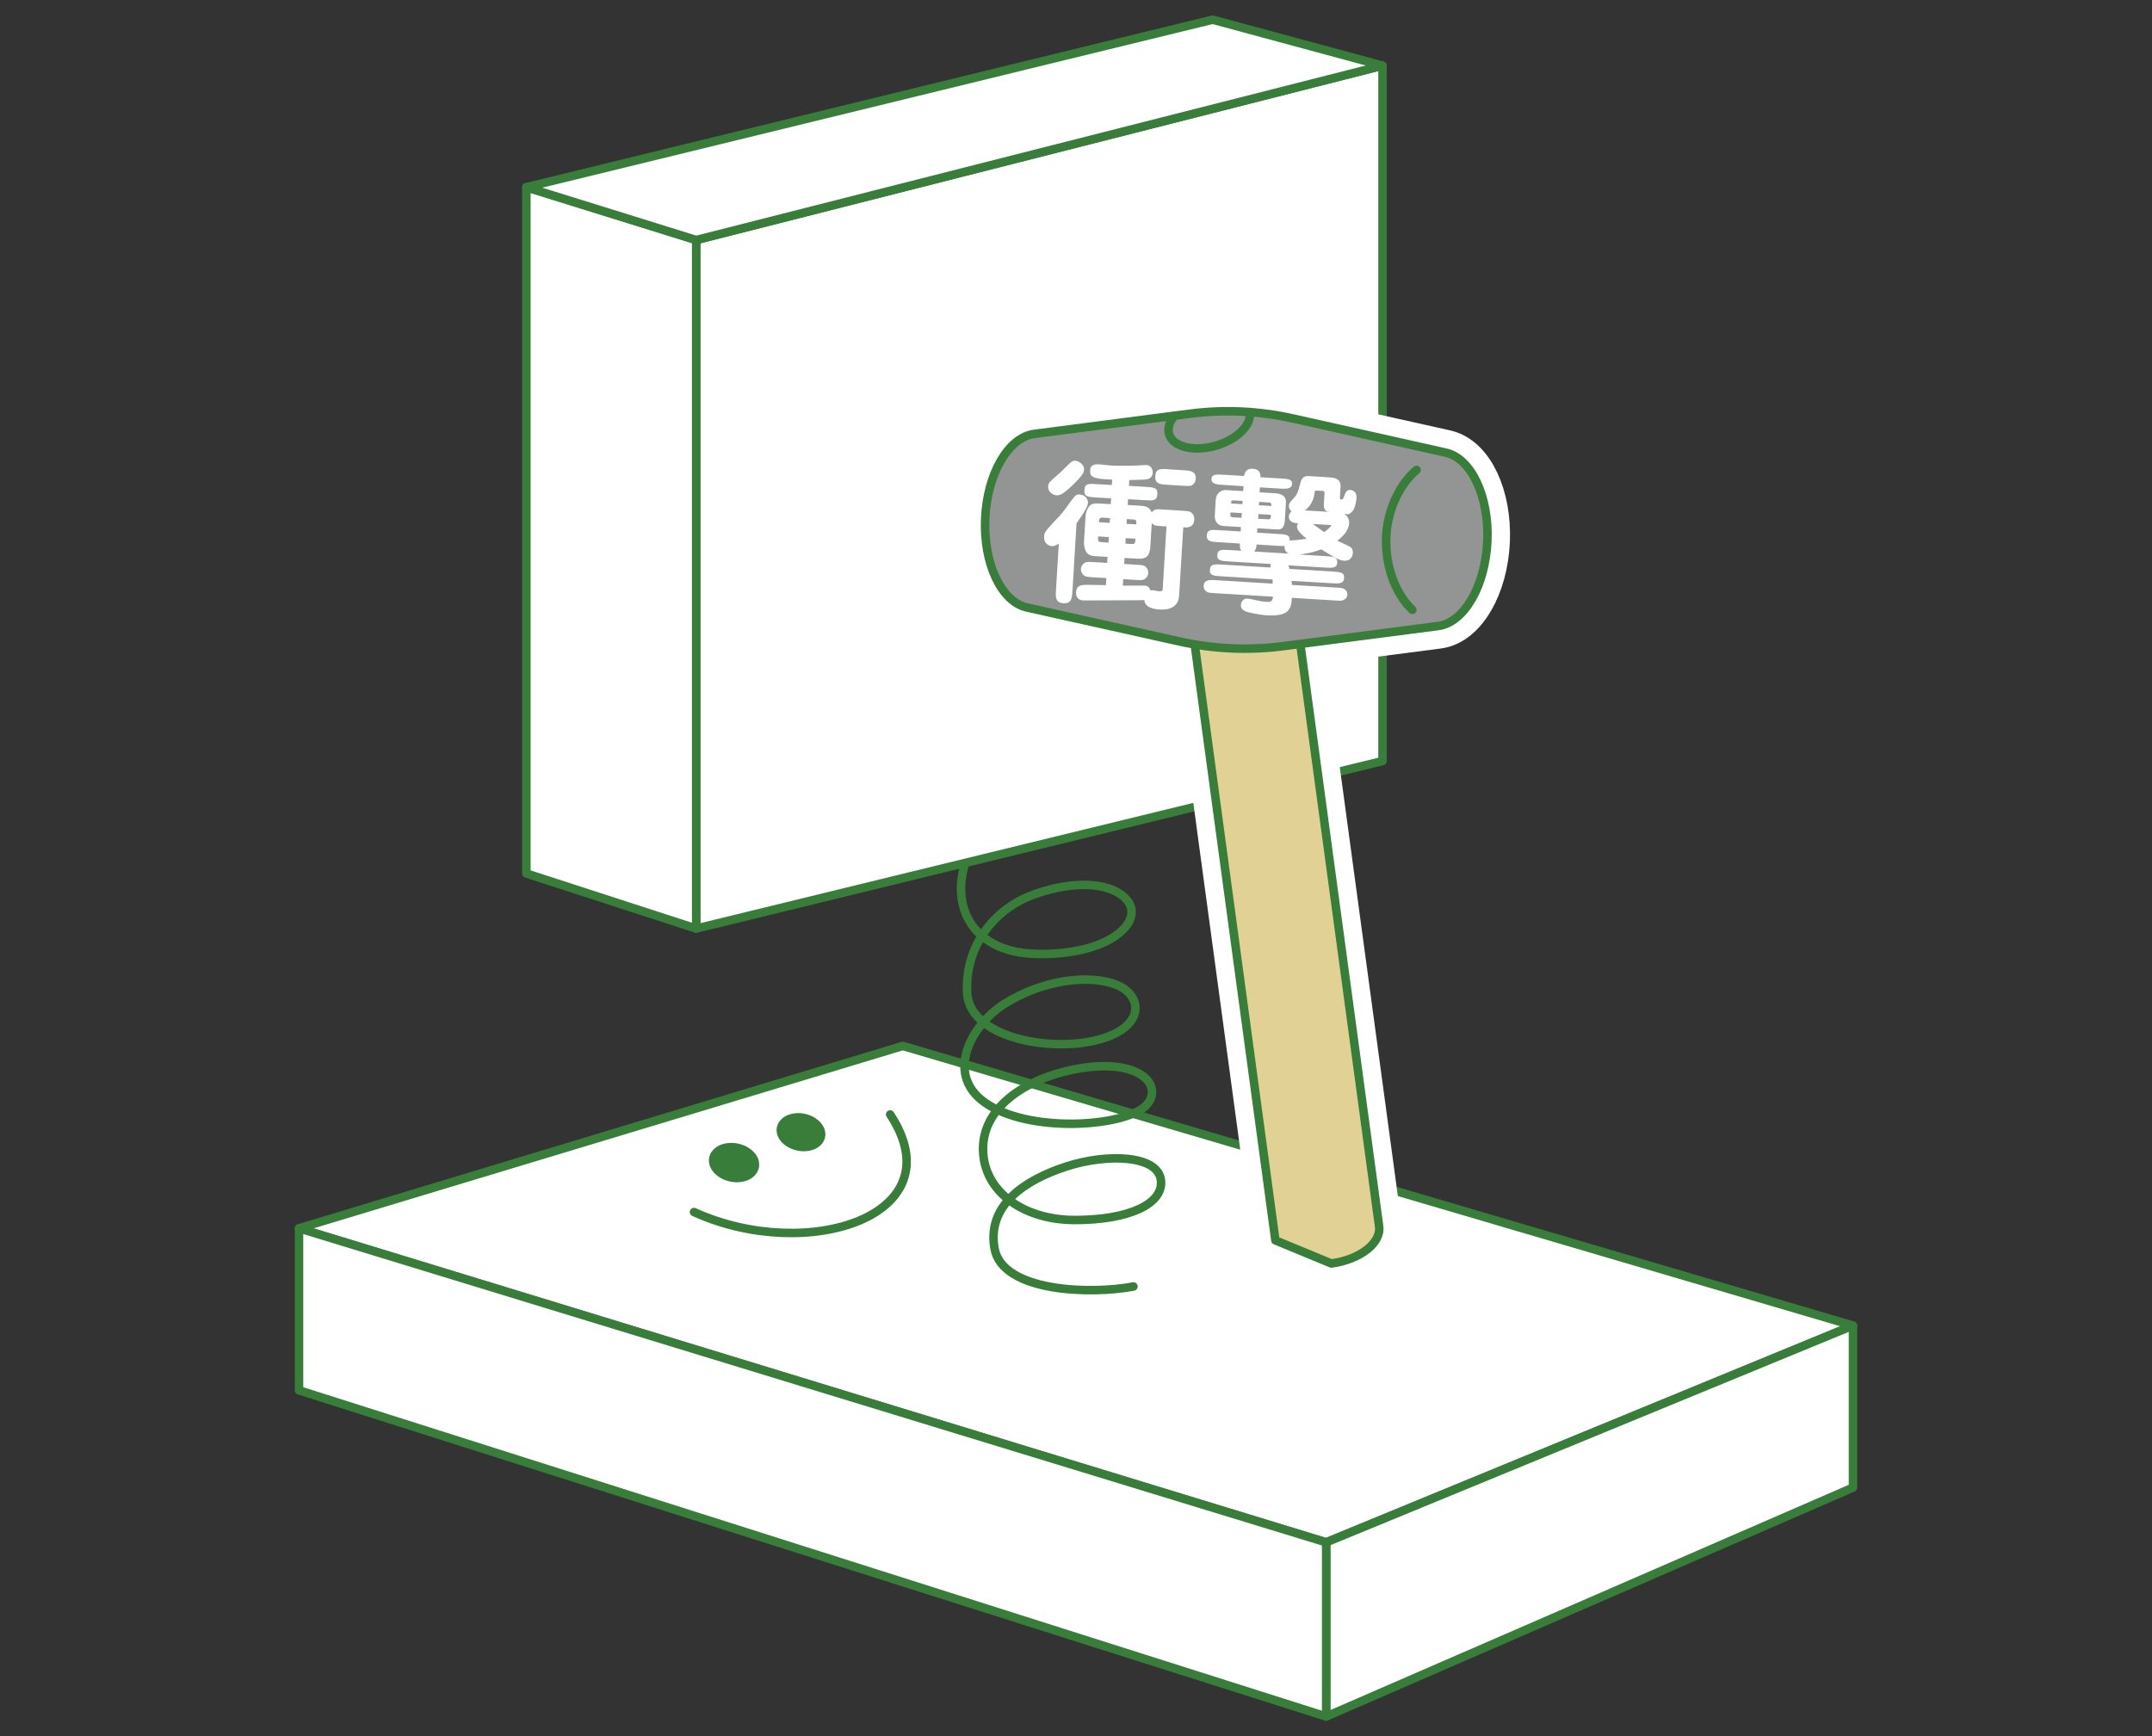
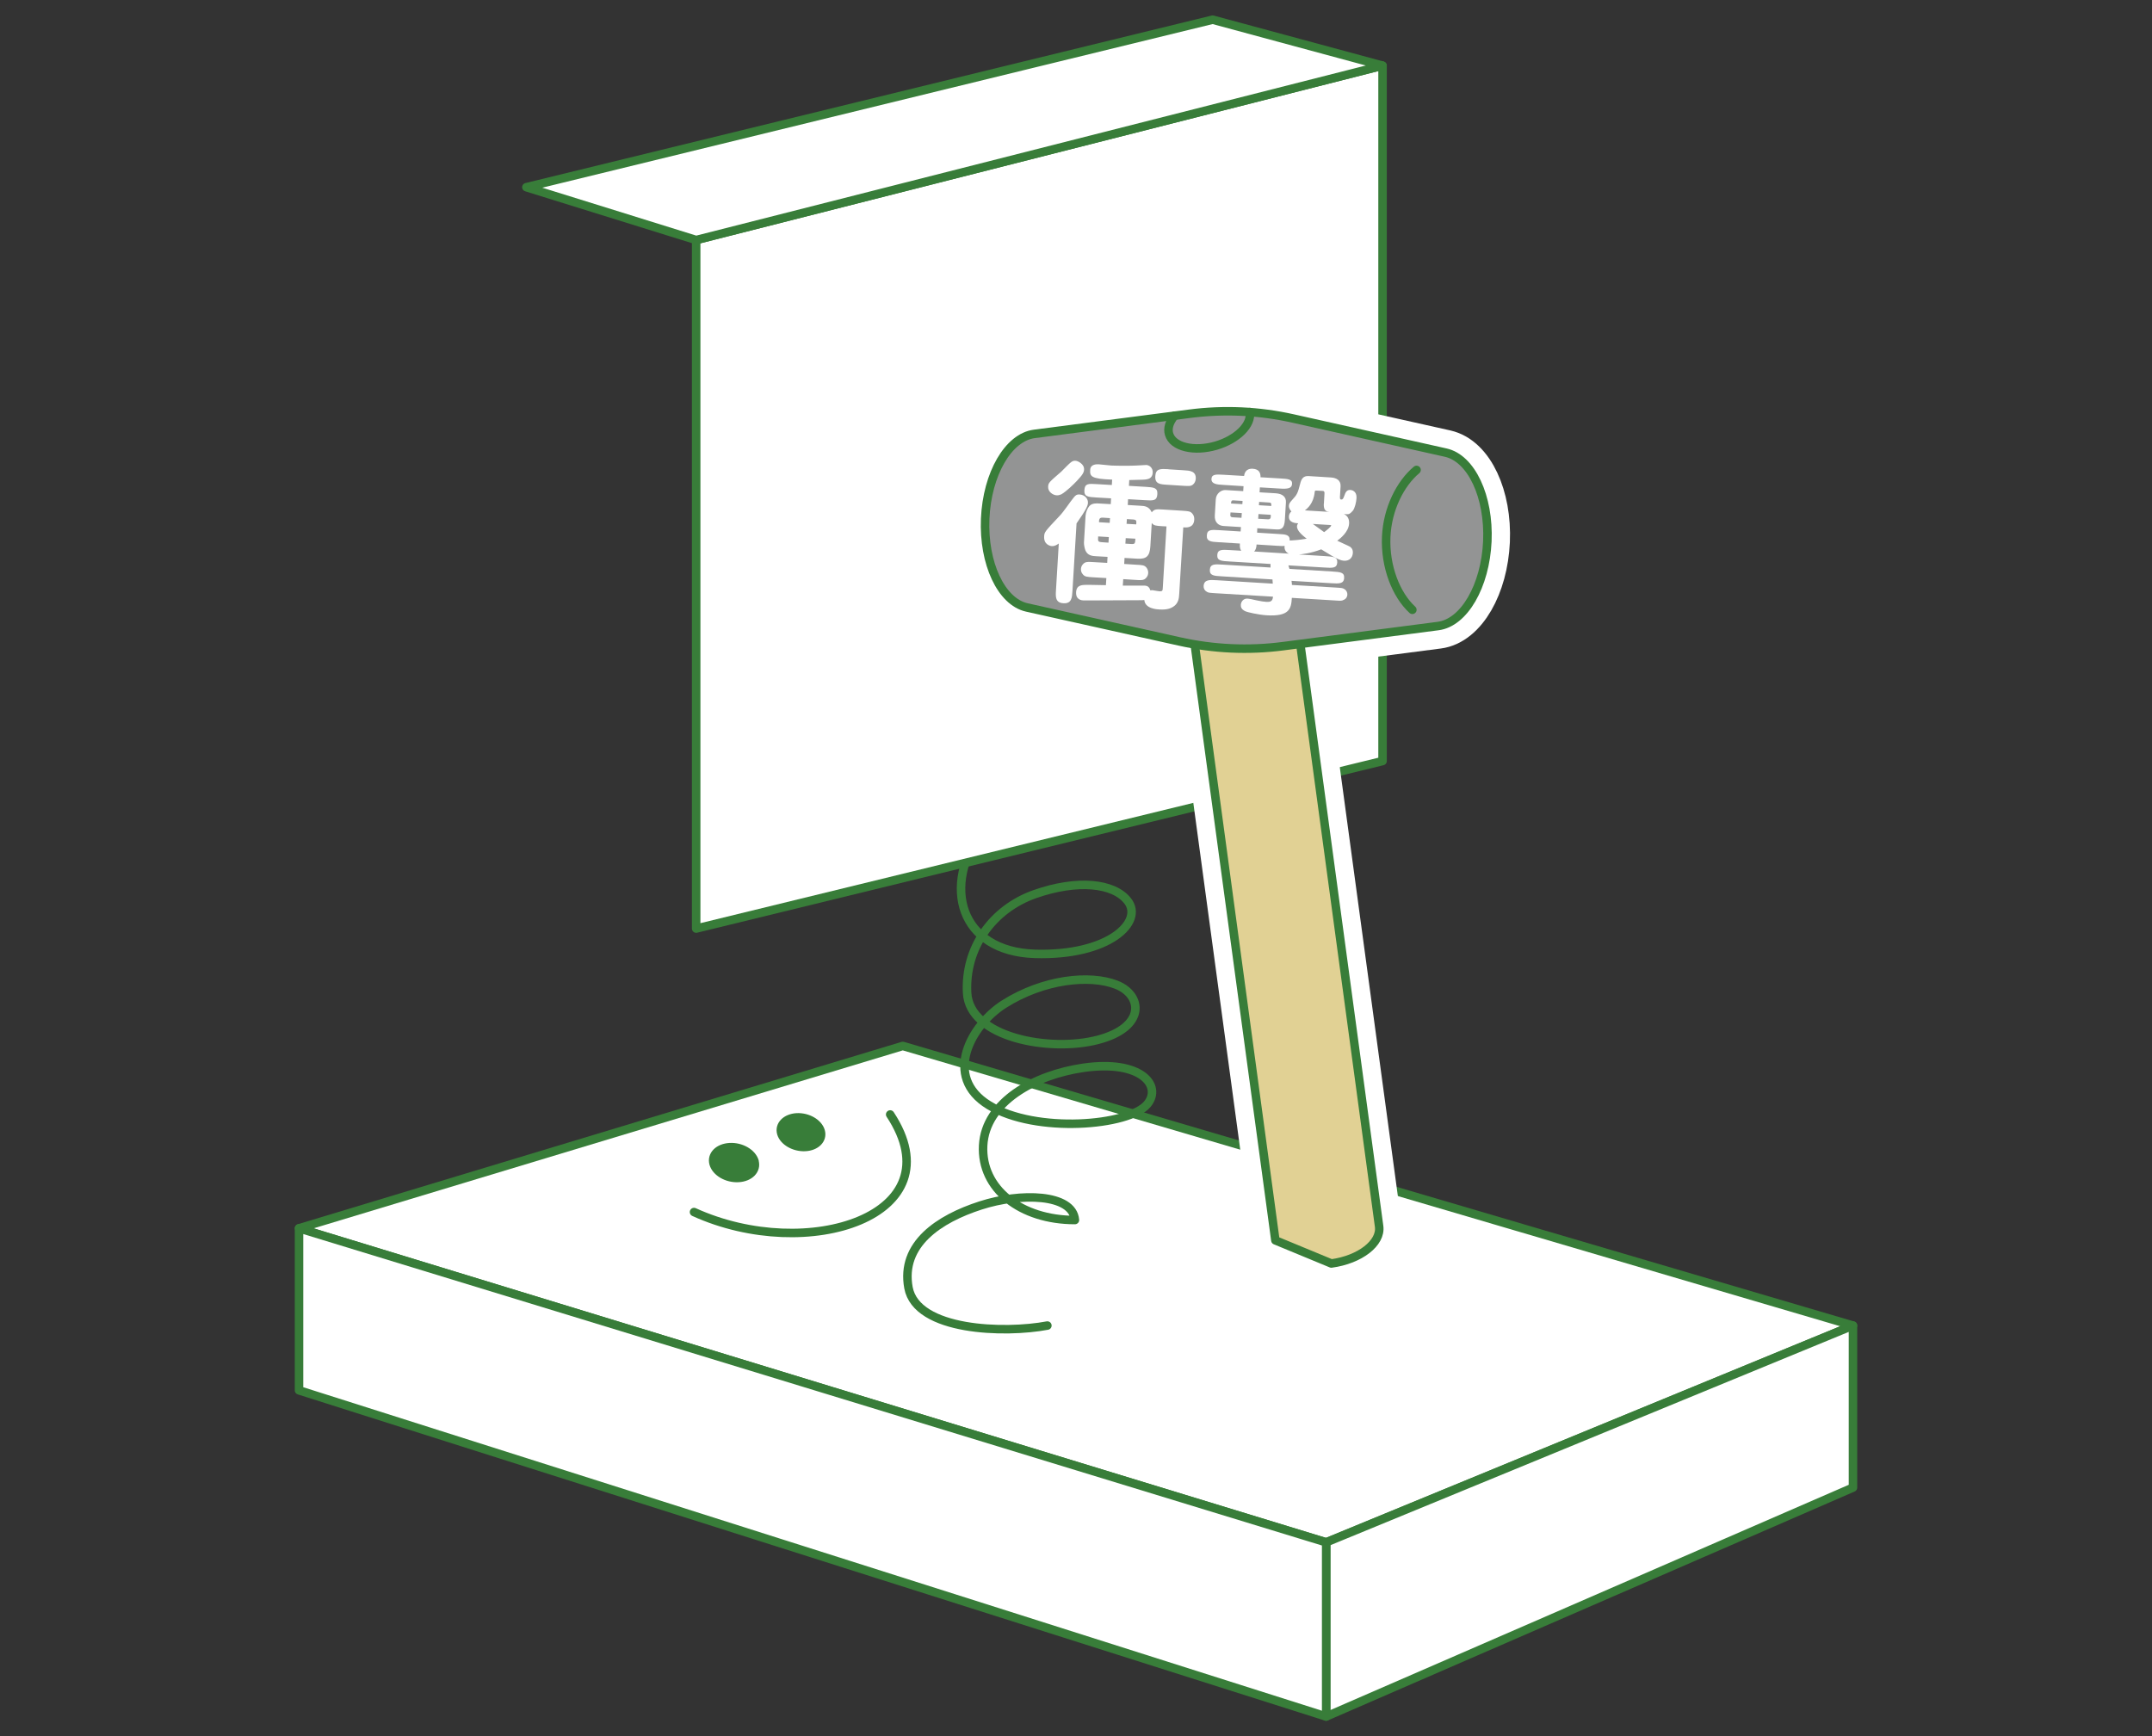
<svg xmlns="http://www.w3.org/2000/svg" id="_レイヤー_1" viewBox="0 0 200 161.38">
  <rect x="0" y="0" width="200" height="161.38" fill="#333333" stroke="none" />
  <defs>
    <style>.cls-1{fill:#387d39;}.cls-1,.cls-2,.cls-3,.cls-4,.cls-5,.cls-6{stroke-linecap:round;stroke-linejoin:round;}.cls-1,.cls-2,.cls-3,.cls-4,.cls-6{stroke:#387d39;stroke-width:.79px;}.cls-2{fill:#e1d194;}.cls-3,.cls-5,.cls-7{fill:#fff;}.cls-4{fill:#939494;}.cls-5{stroke:#fff;stroke-width:4.21px;}.cls-6{fill:none;}.cls-7{stroke-width:0px;}</style>
  </defs>
  <polygon class="cls-3" points="27.79 114.17 83.9 97.22 172.21 123.21 123.25 143.36 27.79 114.17" />
  <polygon class="cls-3" points="172.21 138.27 123.25 159.55 123.25 143.36 172.21 123.21 172.21 138.27" />
  <polygon class="cls-3" points="27.79 129.23 123.25 159.55 123.25 143.36 27.79 114.17 27.79 129.23" />
  <path class="cls-1" d="M70.12,107.96c.22.79-.45,1.47-1.49,1.53-1.05.06-2.08-.53-2.31-1.33-.22-.79.45-1.47,1.5-1.53,1.05-.06,2.08.54,2.31,1.33Z" />
  <path class="cls-1" d="M76.27,105.14c.22.76-.43,1.42-1.44,1.47-1.01.05-2-.52-2.22-1.27-.22-.76.43-1.42,1.44-1.48,1.01-.05,2,.52,2.22,1.28Z" />
  <path class="cls-6" d="M64.5,112.66c10.55,4.8,24.41.32,18.23-9.07" />
-   <path class="cls-6" d="M91.37,77.03c-3.95,5.33-2.13,11.41,4.8,11.63,6.93.21,10.13-2.99,8.64-4.91-1.3-1.68-4.69-2.03-8.64-.64-3.95,1.39-6.51,5.01-6.29,9.17.21,4.16,7.68,5.55,12.16,4.37,4.48-1.17,4.16-4.16,1.71-5.12-2.45-.96-6.76-.53-10.45,1.81-3,1.9-5.76,6.72-1.39,9.39,4.37,2.67,13.05,1.92,14.72-.1,1.39-1.69-.53-4.16-5.94-3.38-4.54.66-9.1,3.16-9.32,7.22-.21,4.05,3.52,6.93,8.53,6.93s8.18-1.49,8-3.63c-.2-2.45-5.06-2.56-8.78-1.35-3.84,1.24-7.43,3.59-6.69,7.64.75,4.05,8.96,4.27,12.91,3.52" />
+   <path class="cls-6" d="M91.37,77.03c-3.95,5.33-2.13,11.41,4.8,11.63,6.93.21,10.13-2.99,8.64-4.91-1.3-1.68-4.69-2.03-8.64-.64-3.95,1.39-6.51,5.01-6.29,9.17.21,4.16,7.68,5.55,12.16,4.37,4.48-1.17,4.16-4.16,1.71-5.12-2.45-.96-6.76-.53-10.45,1.81-3,1.9-5.76,6.72-1.39,9.39,4.37,2.67,13.05,1.92,14.72-.1,1.39-1.69-.53-4.16-5.94-3.38-4.54.66-9.1,3.16-9.32,7.22-.21,4.05,3.52,6.93,8.53,6.93c-.2-2.45-5.06-2.56-8.78-1.35-3.84,1.24-7.43,3.59-6.69,7.64.75,4.05,8.96,4.27,12.91,3.52" />
  <polygon class="cls-3" points="64.7 22.31 64.7 86.31 128.49 70.74 128.49 6.1 64.7 22.31" />
-   <polygon class="cls-3" points="64.7 22.31 64.7 86.31 48.92 81.19 48.92 17.4 64.7 22.31" />
  <polygon class="cls-3" points="64.7 22.31 48.92 17.4 112.7 1.83 128.49 6.1 64.7 22.31" />
  <path class="cls-5" d="M134.36,42.07l-14.18-3.17c-3.16-.71-6.43-.86-9.65-.44l-14.4,1.87c-2.42.31-4.39,3.72-4.57,7.88-.18,4.15,1.49,7.71,3.86,8.25l14.18,3.16c.47.11.95.17,1.43.25l7.5,55.42s5.2,2.15,5.2,2.15c2.66-.36,4.65-1.91,4.44-3.45h0s-7.33-54.14-7.33-54.14l12.8-1.66c2.42-.31,4.39-3.72,4.58-7.88.18-4.15-1.49-7.71-3.87-8.24Z" />
  <path class="cls-2" d="M120.76,59.23l7.41,54.76h0c.21,1.55-1.78,3.09-4.44,3.45,0,0-5.2-2.15-5.2-2.15l-7.7-56.89" />
  <path class="cls-4" d="M133.65,58.19c2.42-.31,4.39-3.72,4.58-7.88.18-4.15-1.49-7.71-3.87-8.24l-14.18-3.17c-3.16-.71-6.43-.86-9.65-.44l-14.4,1.87c-2.42.31-4.39,3.72-4.57,7.88-.18,4.15,1.49,7.71,3.86,8.25l14.18,3.16c3.17.71,6.43.86,9.65.44l14.4-1.87Z" />
  <path class="cls-6" d="M109.16,38.64c-.48.57-.67,1.18-.51,1.71.35,1.2,2.31,1.67,4.37,1.07,1.96-.58,3.33-1.94,3.13-3.12" />
  <path class="cls-6" d="M131.65,43.68c-1.51,1.26-2.71,3.63-2.82,6.22-.12,2.77.92,5.39,2.43,6.78" />
  <path class="cls-7" d="M104.7,48.69l.03-.44.49.03c.2.01.31.03.36.11.04.06.03.18.02.35l-.9-.05ZM109.97,49.02c.31.02.97.06,1.02-.71.01-.2-.03-.4-.17-.56-.19-.23-.35-.24-.96-.28l-1.75-.11c-.63-.04-.83-.05-1.07.26-.25-.56-.67-.59-1.04-.61l-1.19-.07.03-.54,1.53.09c.8.05,1.15.07,1.19-.55.04-.62-.33-.64-1.11-.69l-1.53-.09.03-.54c1.29-.03,1.49-.03,1.67-.08.12-.02.48-.12.51-.59.03-.52-.37-.72-.59-.73-.07,0-.8.04-.92.05-.47.03-1.71.03-2.35,0-.16-.01-.94-.1-1.12-.11-.18-.01-.8-.05-.83.5-.04.62.07.85,2.04.92l-.03.5-1.38-.08c-.8-.05-1.13-.07-1.17.55-.04.62.32.64,1.1.69l1.38.08-.03.54-1.06-.06c-.26-.02-.69-.04-.93.24-.18.2-.33.59-.35.89l-.15,2.49c-.01.21.06.54.13.73.21.5.65.53,1,.55l1.06.06-.03.56-1.22-.07c-.49-.03-.69-.04-.86.05-.14.08-.34.27-.36.58-.01.19.05.37.18.51.19.22.36.23.96.27l1.22.07-.04.66-1.62-.03c-.58,0-1.11-.02-1.15.68-.04.72.52.76.69.77.07,0,.12,0,.44,0l4.59-.02c.42,0,.44,0,.62-.02.06.8,1.15.87,1.41.88.72.04,1.04-.11,1.27-.25.51-.32.54-.84.56-1.15l.38-6.24ZM108.41,48.92l-.34,5.66c-.02.33-.02.39-.32.38-.09,0-.53-.09-.63-.1-.1,0-.16,0-.21.02-.11-.39-.33-.43-.53-.45-.09,0-.53,0-.64,0h-1.39s.04-.6.04-.6l1.1.07c.48.03.69.04.86-.05.14-.08.34-.27.36-.59.01-.17-.05-.37-.17-.51-.19-.22-.36-.23-.96-.26l-1.1-.07.03-.56,1.19.07c.86.05,1.15-.25,1.21-1.14l.13-2.18c.19.25.37.26.97.3l.4.02ZM103.13,48.6l-.99-.06v-.12c.03-.28.13-.32.44-.3l.58.04-.03.44ZM104.62,50.02l.9.05c-.03.46-.03.52-.44.49l-.49-.03.03-.51ZM103.05,49.92l-.03.52-.58-.04c-.41-.03-.41-.08-.38-.54l.99.06ZM100.05,48.65c.97-1.38,1.05-1.68,1.06-1.92.02-.34-.26-.74-.78-.77-.25-.02-.37.07-.53.27-.4.48-.92,1.31-1.35,1.75-1.36,1.44-1.39,1.48-1.41,1.88-.05.76.57.89.7.9.31.02.52-.15.66-.24l-.26,4.33c-.04.6-.07,1.18.69,1.22.77.05.8-.53.84-1.13l.38-6.29ZM108.59,43.61c-.72-.04-1.18-.07-1.22.64-.05.73.43.77,1.13.81l1.41.09c.57.03.75.05.95-.1.17-.14.26-.35.27-.55.04-.72-.57-.76-1.13-.79l-1.41-.09ZM100.75,43.56c-.03-.43-.55-.71-.77-.73-.34-.02-.39.04-1.35,1.01-1.12.97-1.2,1.03-1.22,1.39-.03.48.44.79.79.81.18.01.34-.05.45-.1.47-.28,1.12-.91,1.42-1.23.55-.59.7-.81.68-1.16Z" />
  <path class="cls-7" d="M115.46,46.86l-1.05-.06c.01-.19.02-.31.23-.29l.84.05-.02.31ZM117.15,44.34c0-.39-.13-.73-.72-.77-.71-.04-.78.5-.81.67l-1.88-.11c-.69-.04-1.12-.07-1.15.37-.03.5.53.54,1.09.57l1.89.12-.03.46-1.65-.1c-.38-.02-.86.3-.9.86l-.09,1.5c-.04.63.34.95.81.98l1.62.1-.03.41-1.96-.12c-.77-.05-1.15-.07-1.18.48-.04.57.39.6,1.11.64l1.96.12c-.03.46.07.58.13.67l-1.02-.06c-.78-.05-1.18-.07-1.21.46-.03.53.38.56,1.15.6l3.8.23c0,.12-.01.17,0,.33l-4.46-.27c-.72-.05-1.15-.07-1.18.48-.03.54.38.57,1.12.61l4.7.29c.02.21.01.25.03.39l-5.23-.32c-.63-.04-1.16-.07-1.2.54-.01.22.09.42.29.53.16.1.23.1.83.14l5.33.32c-.04.48-.3.5-.65.48-.25-.02-.41-.04-.94-.15-.12-.04-.68-.15-.79-.15-.37-.02-.59.28-.61.57-.01.19.02.43.45.62.16.07,1.11.3,1.93.36,2.15.13,2.3-.62,2.36-1.62l3.96.24c.6.04.68.04.83-.04.27-.1.36-.32.37-.49.01-.21-.09-.42-.29-.53-.16-.1-.23-.1-.83-.14l-4.03-.24s-.02-.33-.04-.38l3.71.22c.69.04,1.15.07,1.18-.49.03-.53-.36-.55-1.12-.6l-3.96-.24c-.03-.09-.04-.13-.1-.33l3.34.2c.77.05,1.16.07,1.2-.46.03-.53-.37-.55-1.13-.6l-2.43-.15c.28-.03,1.09-.1,2.07-.48,1.01.62,1.12.69,1.41.83.09.05.45.22.7.23.55.03.8-.32.83-.72.02-.37-.17-.51-.26-.58-.16-.1-1.01-.46-1.19-.56.31-.23,1.05-.82,1.1-1.59.02-.31-.06-.7-.48-.89l.25.02c.25.01.34-.07.57-.32.19-.22.33-.82.35-1.18.04-.66-.44-.75-.56-.76-.38-.02-.47.25-.58.56-.09.22-.12.33-.27.33-.15,0-.14-.13-.12-.41l.05-.82c.03-.58-.42-.79-.89-.82l-2.09-.13c-.52-.03-.68.31-.78.73-.23.89-.28.99-.77,1.52-.19.21-.26.32-.27.49-.02.28.15.45.23.55-.22.18-.23.4-.23.46-.04.59.63.63.86.64-.05.07-.1.14-.11.27-.03.44.58.91.9,1.16-.21.03-.66.12-1.37.16-.12,0-.13,0-.21.01.02-.55-.35-.57-1.12-.61l-1.91-.12.02-.41,1.77.11c.47.03.74-.1.79-.87l.1-1.65c.03-.5-.32-.8-.95-.84l-1.5-.09.03-.46,1.83.11c.72.05,1.14,0,1.16-.43.03-.44-.38-.47-1.11-.51l-1.84-.11ZM117,46.96l.02-.31.94.06c.15,0,.2.09.19.19v.13s-1.16-.07-1.16-.07ZM116.95,47.78l1.15.07v.22c-.02.15-.12.21-.26.2l-.91-.05.03-.44ZM115.41,47.69l-.03.44-.84-.05c-.13-.01-.2-.07-.2-.2l.02-.25,1.04.06ZM123.03,46.81c-.04.69.28.74.52.77l-2.28-.14c.25-.19.81-.66.91-1.69.02-.16.05-.16.2-.15l.55.03c.18.01.17.17.16.29l-.05.88ZM118.7,50.73c.47.03.52.03.69.01-.06.33.13.62.4.72l-3.24-.2c.17-.16.22-.4.23-.65l1.91.12ZM122.01,48.7l1.46.09c.1,0,.25.01.25.04,0,.13-.49.51-.66.63l-1.05-.76Z" />
</svg>